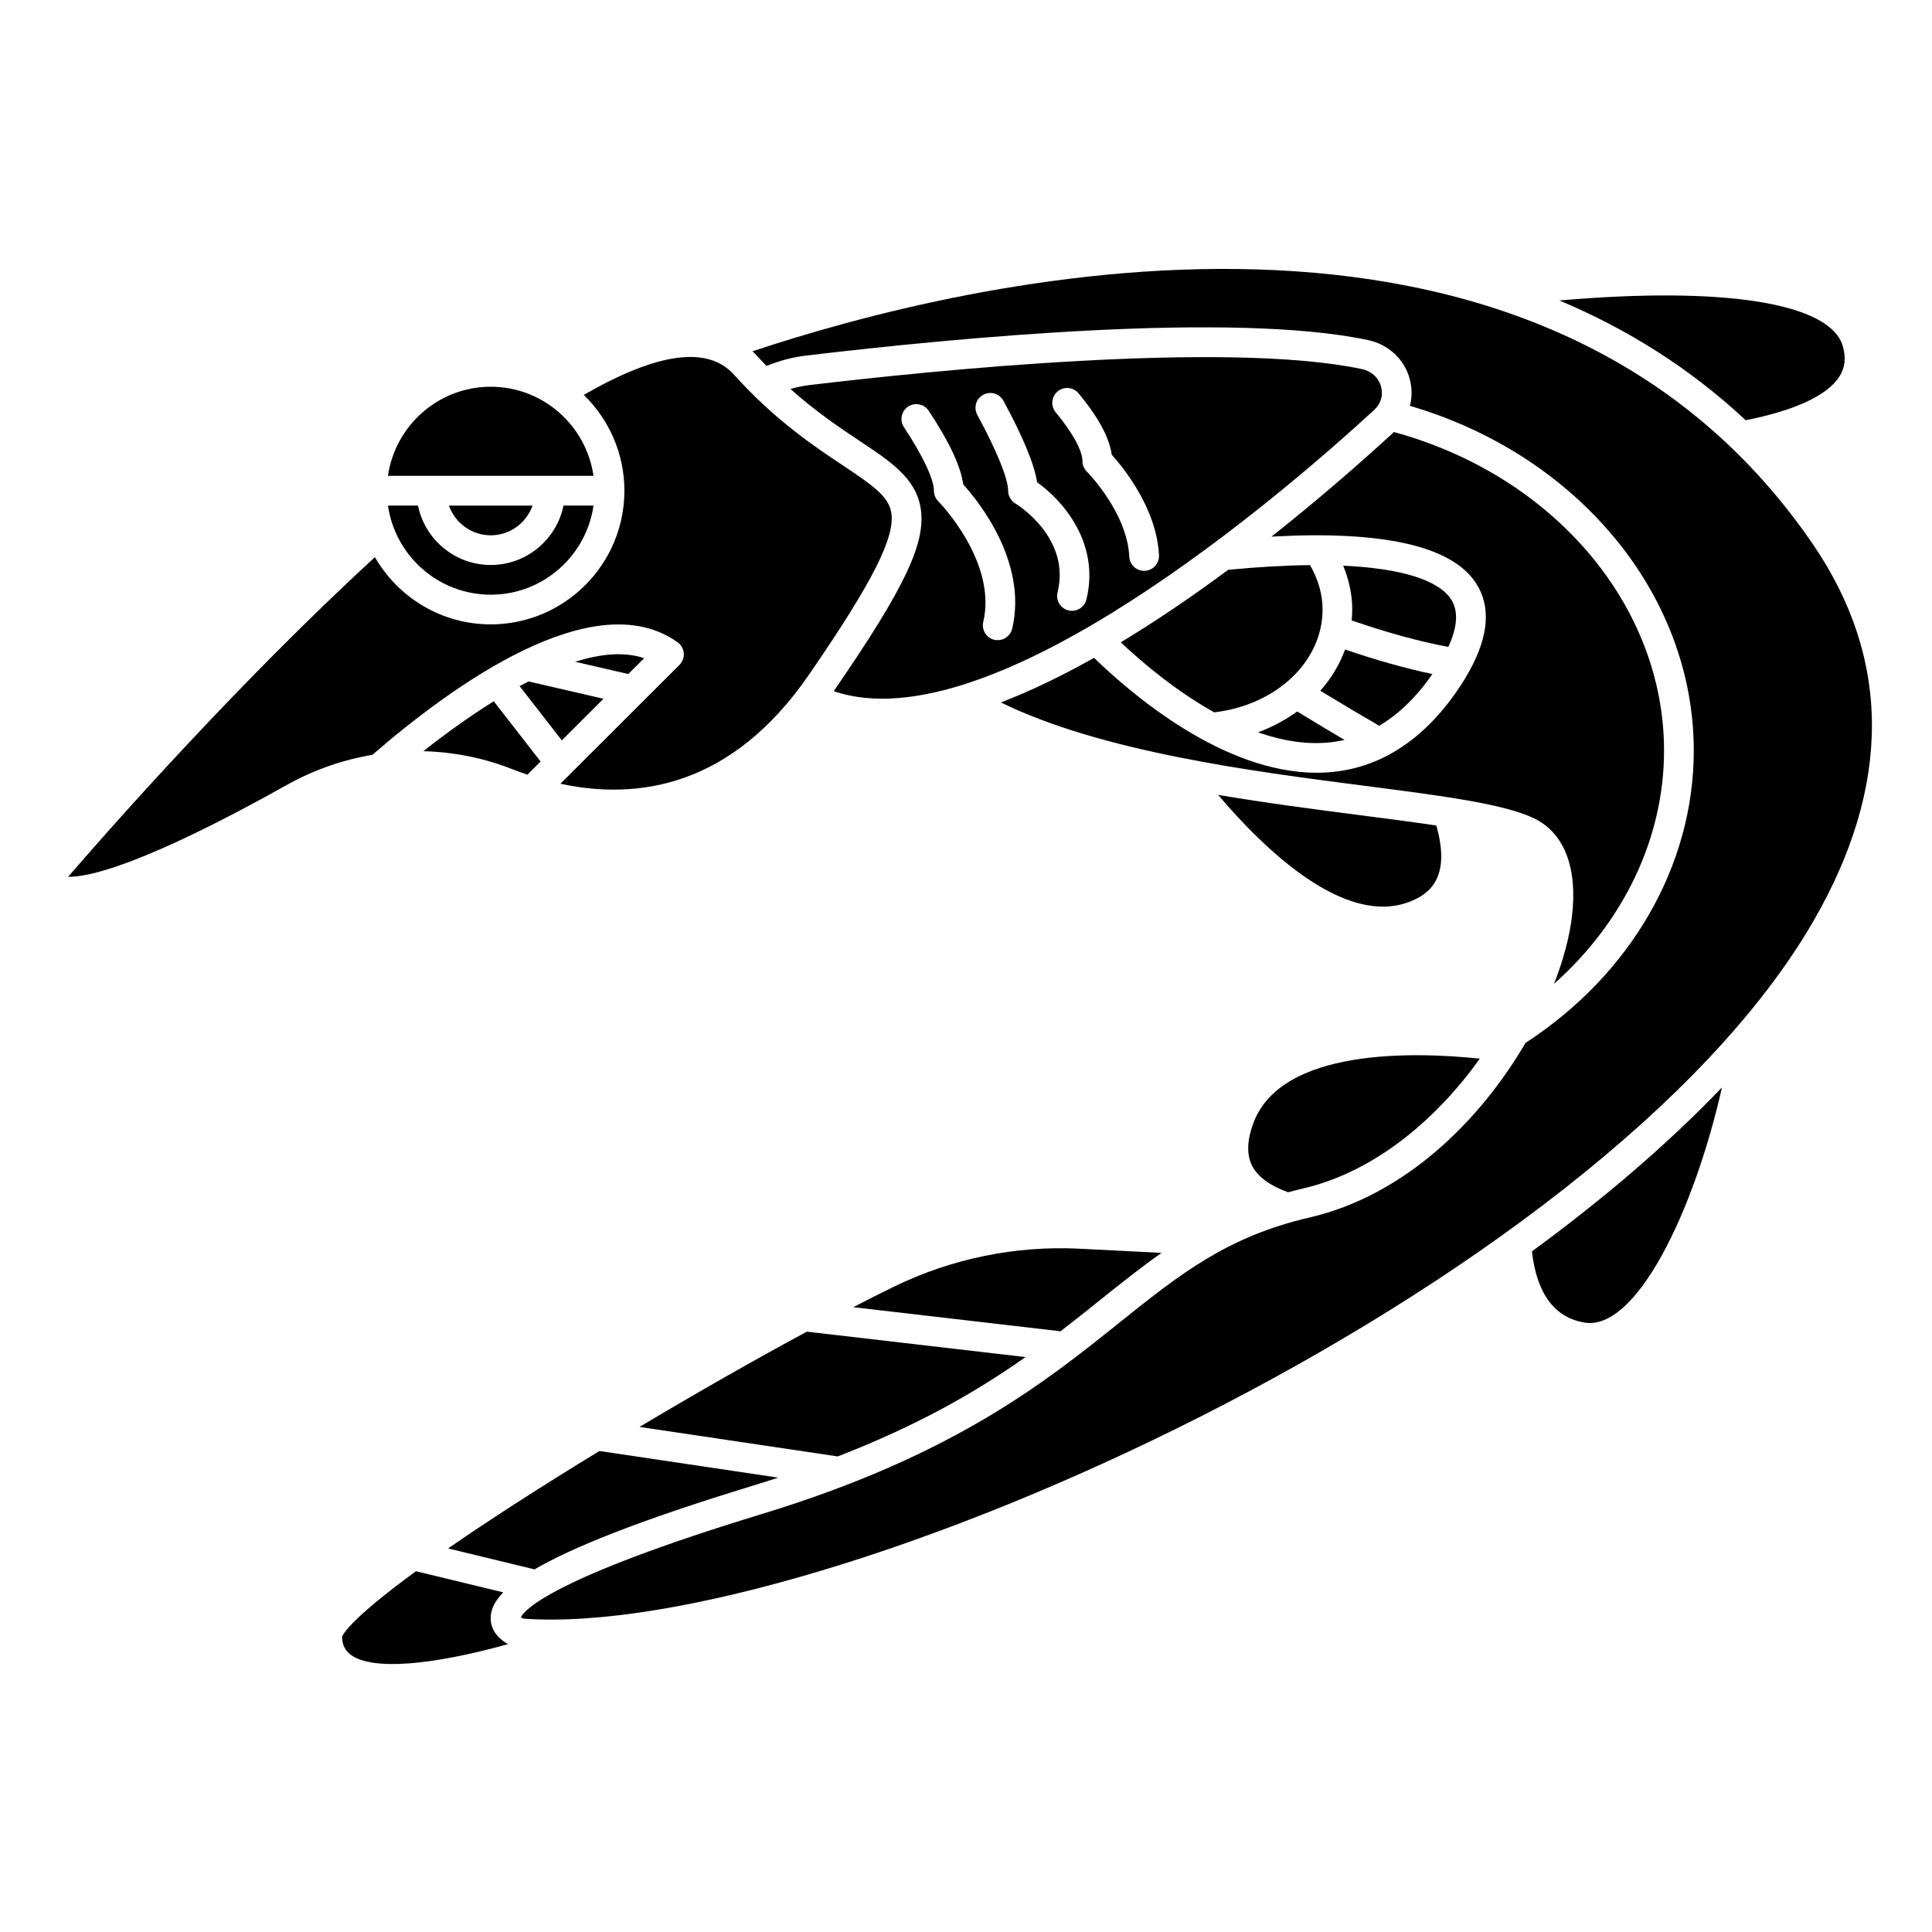
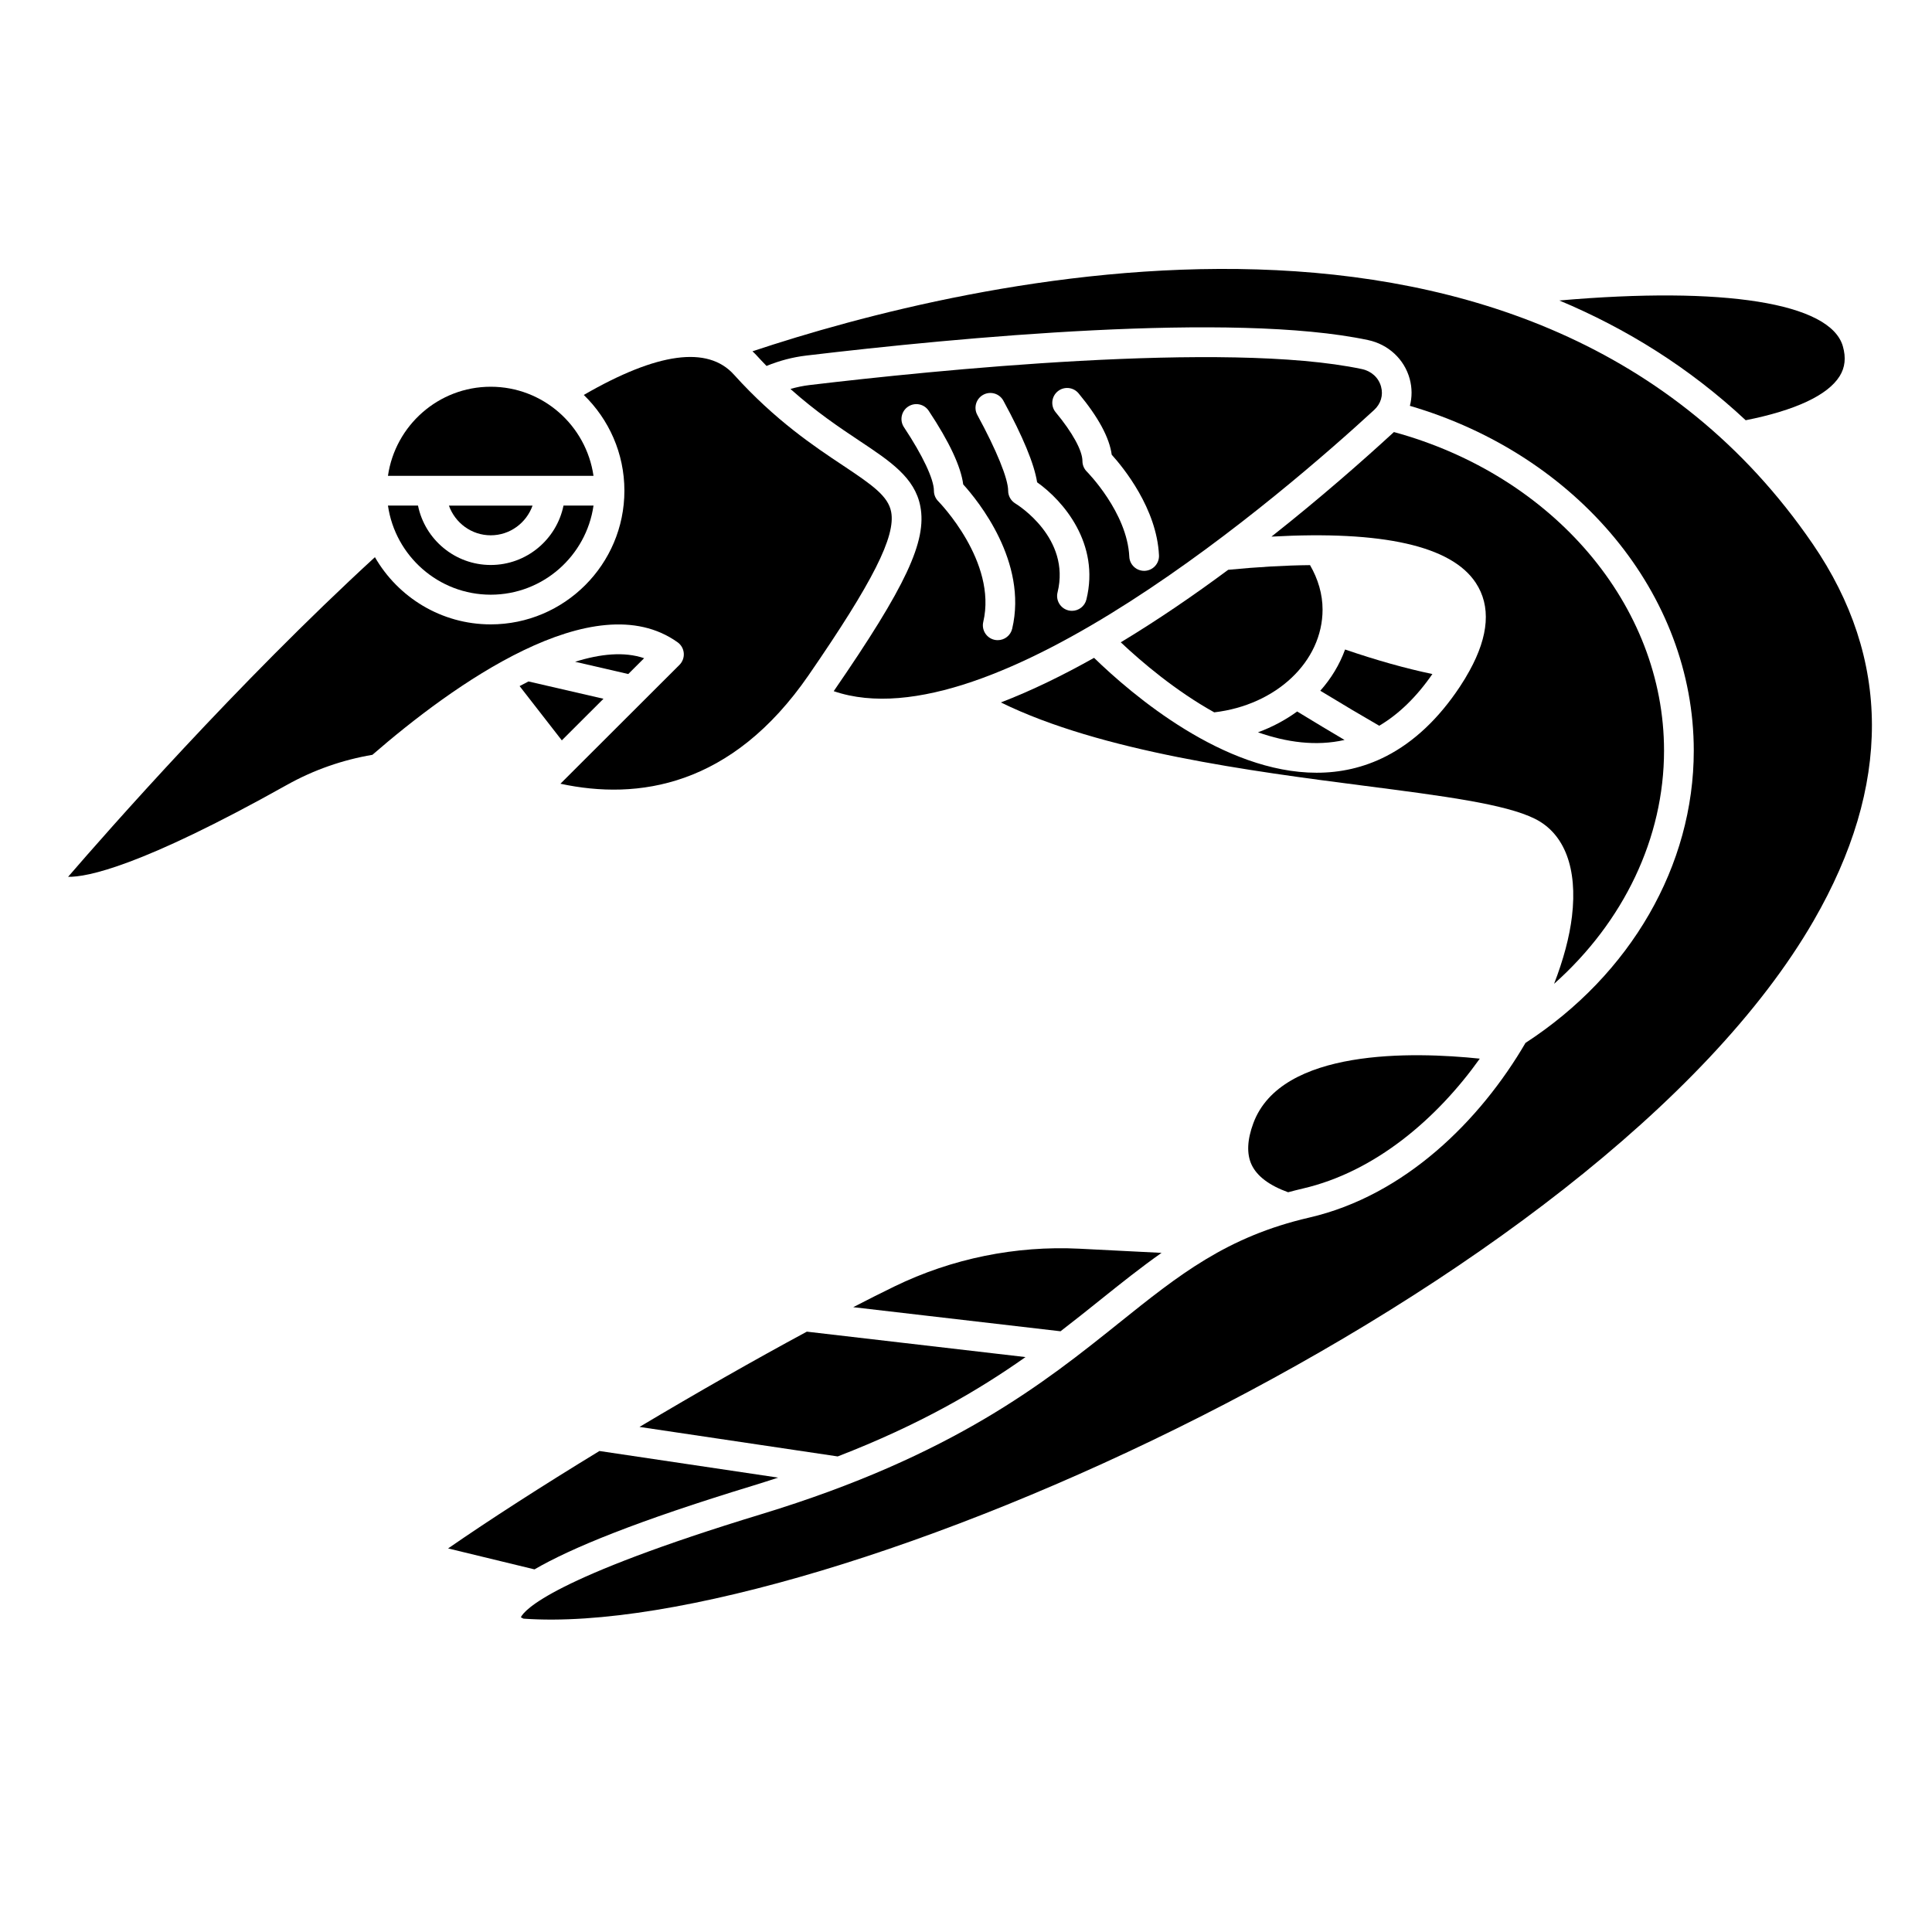
<svg xmlns="http://www.w3.org/2000/svg" fill="#000000" width="800px" height="800px" version="1.1" viewBox="144 144 512 512">
  <g>
    <path d="m314.7 318.43c-5.285-1.805-11.617-1.148-18.289 0.945l14.086 3.25z" />
-     <path d="m256.2 343.07c7.91 0.211 15.812 1.742 23.367 4.695 1.371 0.535 2.773 1.047 4.211 1.527l3.488-3.484-12.418-15.969c-6.918 4.312-13.395 9.066-18.648 13.23z" />
    <path d="m281.7 325.82 11.188 14.383 11.039-11.023-19.871-4.586c-0.785 0.406-1.574 0.801-2.356 1.227z" />
    <path d="m343.61 537.69c2.277-0.691 4.441-1.402 6.609-2.106l-47.363-7.055c-15.422 9.402-29.078 18.199-40.105 25.82l22.895 5.551c9.688-5.633 27.094-12.805 57.965-22.211z" />
    <path d="m415.77 503.64-57.949-6.738c-13.926 7.508-29.305 16.277-44.348 25.246l52.531 7.82c21.719-8.406 37.164-17.438 49.766-26.328z" />
    <path d="m555.85 404.72c18.453-16.426 29.137-38.645 29.137-61.797 0-38.508-29.336-72.895-71.582-84.426-8.211 7.551-19.492 17.473-32.453 27.711 29.504-1.633 47.691 2.465 54.137 12.234 4.051 6.144 3.496 13.988-1.656 23.324-0.742 1.355-1.566 2.738-2.539 4.199-5.606 8.461-12.188 14.668-19.551 18.438-6.027 3.086-12.242 4.379-18.422 4.379-24.641 0-48.789-20.555-58.984-30.449-8.246 4.633-16.551 8.691-24.691 11.82 26.562 13.047 66.434 18.227 96.281 22.082 20.898 2.699 37.402 4.828 45.266 8.762 7.836 3.926 11.316 13.113 9.793 25.887-0.641 5.391-2.273 11.48-4.734 17.836z" />
    <path d="m274.05 301.6c13.852 0 25.316-10.285 27.238-23.617h-7.953c-1.832 8.969-9.777 15.742-19.281 15.742-9.504 0-17.453-6.773-19.281-15.742h-7.961c1.922 13.332 13.387 23.617 27.238 23.617z" />
    <path d="m274.05 285.86c5.125 0 9.453-3.301 11.082-7.871h-22.164c1.629 4.566 5.957 7.871 11.082 7.871z" />
-     <path d="m517.5 382.99c5.078-1.941 11.156-6.172 7.137-20.219-6.09-0.914-12.918-1.793-20.117-2.723-11.91-1.539-24.801-3.215-37.711-5.394 12.566 14.785 33.578 34.887 50.691 28.336z" />
    <path d="m435.59 488.48c5.508-4.414 10.766-8.613 16.234-12.457l-21.809-1.105c-16.828-0.84-33.762 2.602-48.969 9.996-3.312 1.609-6.984 3.457-10.934 5.5l54.934 6.387c3.66-2.812 7.148-5.602 10.543-8.32z" />
    <path d="m485.36 459.96c1.262-0.34 2.543-0.668 3.863-0.977 19.211-4.438 35.574-18.508 46.938-34.43-17.633-1.844-52.598-2.797-60.004 17.082-1.656 4.457-1.812 8.172-0.461 11.047 1.438 3.043 4.703 5.484 9.664 7.277z" />
    <path d="m323.57 314.21c0.945 0.672 1.543 1.723 1.637 2.879 0.094 1.152-0.324 2.293-1.141 3.109l-31.547 31.5c20.508 4.418 45.391 0.836 65.805-28.812 16.969-24.633 23.094-36.754 21.84-43.25-0.805-4.156-4.922-7.066-12.75-12.27-7.586-5.043-17.969-11.949-28.93-24.102-6.934-7.691-20.309-5.859-39.773 5.398 6.625 6.441 10.762 15.434 10.762 25.379 0 19.531-15.895 35.426-35.426 35.426-13.117 0-24.57-7.188-30.688-17.809-36.484 33.477-71.031 72.793-81.309 84.707 4.992 0.098 19.223-2.656 57.949-24.336 7.172-4.019 14.848-6.664 22.695-7.996 21.121-18.324 58.773-45.598 80.875-29.824z" />
    <path d="m504.92 241.81c-35.949-7.621-114.32 0.418-146.35 4.231-1.73 0.203-3.43 0.562-5.09 1.039 6.754 6.031 12.984 10.207 18.293 13.742 8.191 5.445 14.656 9.746 16.121 17.336 1.781 9.262-3.797 21.188-22.949 49.008 41.961 14.375 119.72-52.902 143.2-74.504 1.801-1.656 2.473-3.922 1.848-6.207-0.652-2.375-2.547-4.109-5.07-4.644zm-92.68 68.805c-0.426 1.816-2.043 3.035-3.828 3.035-0.301 0-0.602-0.031-0.902-0.102-2.117-0.496-3.43-2.617-2.934-4.731 3.754-15.98-11.773-31.828-11.93-31.984-0.734-0.738-1.148-1.738-1.148-2.777 0-3.055-2.969-9.352-7.941-16.844-1.203-1.812-0.707-4.254 1.102-5.457 1.816-1.203 4.254-0.711 5.457 1.102 5.465 8.23 8.531 14.785 9.145 19.516 3.922 4.324 17.141 20.527 12.98 38.242zm19.664-7.731c-0.441 1.793-2.051 2.992-3.816 2.992-0.316 0-0.629-0.035-0.949-0.113-2.109-0.52-3.398-2.652-2.879-4.762 3.559-14.414-10.582-23.211-11.188-23.578-1.172-0.715-1.902-1.996-1.902-3.371 0-3.18-3.055-10.695-8.172-20.098-1.039-1.91-0.332-4.297 1.574-5.336 1.91-1.039 4.301-0.332 5.336 1.574 5.18 9.52 8.18 16.773 8.938 21.617 6.93 4.906 16.715 16.266 13.059 31.074zm15.488-7.609c-0.062 0-0.125 0.004-0.188 0.004-2.09 0-3.828-1.641-3.93-3.75-0.547-11.723-11.16-22.457-11.266-22.566-0.738-0.738-1.152-1.738-1.152-2.781 0-2.746-2.648-7.578-7.082-12.914-1.391-1.672-1.16-4.156 0.512-5.543 1.68-1.391 4.152-1.156 5.543 0.512 5.238 6.305 8.184 11.766 8.785 16.266 3.09 3.422 11.945 14.254 12.527 26.66 0.102 2.164-1.578 4.012-3.75 4.113z" />
-     <path d="m274.04 572.89c-0.016-1.949 0.691-4.199 3.324-6.894l-23.129-5.606c-17.848 13.02-19.461 16.973-19.582 17.387 0.031 2.098 0.781 3.691 2.449 4.863 5.684 3.996 20.902 2.801 41.535-2.922-2.227-1.215-4.57-3.426-4.598-6.828z" />
-     <path d="m549.97 475.63c1.297 11.203 5.984 17.594 14.043 18.883 13.562 2.102 28.797-29.062 36.332-62.332-14.059 14.676-31 29.281-50.375 43.449z" />
    <path d="m624.36 288.11c-73.504-107.29-225.18-69.594-280.95-51.012 0.309 0.305 0.629 0.578 0.926 0.906 0.945 1.047 1.879 2.012 2.805 2.977 3.363-1.383 6.875-2.316 10.5-2.75 40.262-4.789 113.14-11.695 148.91-4.109 5.379 1.141 9.609 5.074 11.027 10.258 0.664 2.43 0.652 4.871 0.059 7.172 44.504 13.035 75.23 49.984 75.23 91.379 0 30.422-16.664 59.305-44.594 77.449-12.008 20.57-31.957 40.43-57.273 46.281-21.906 5.059-34.523 15.168-50.492 27.965-19.527 15.656-43.836 35.137-94.598 50.602-55.66 16.953-62.934 25.445-63.879 27.359 0.188 0.125 0.449 0.266 0.695 0.375 79.273 5.676 285.28-86.863 341.91-184.97 20.68-35.82 20.586-69.426-0.277-99.883z" />
    <path d="m631.53 243.68c1.434-2.301 1.711-4.891 0.848-7.91-3.297-11.539-31.613-15.941-75.133-12.137 17.641 7.391 34.371 17.715 49.383 31.734 13.121-2.606 21.754-6.621 24.902-11.688z" />
-     <path d="m527.82 315.44c2.465-5.363 2.707-9.617 0.699-12.66-3.406-5.156-13.406-8.168-28.559-8.867 1.523 3.734 2.398 7.648 2.398 11.621 0 0.973-0.066 1.93-0.156 2.883 9.223 3.199 17.809 5.551 25.617 7.023z" />
    <path d="m509.51 336.33c5.152-3.043 9.883-7.617 14.086-13.703-7.18-1.504-14.93-3.688-23.137-6.5-1.449 3.988-3.676 7.676-6.57 10.926 5.973 3.633 11.191 6.731 15.621 9.277z" />
    <path d="m274.05 246.49c-13.852 0-25.316 10.285-27.238 23.617h54.473c-1.918-13.332-13.383-23.617-27.234-23.617z" />
    <path d="m477.38 338.07c7.523 2.641 15.367 3.75 22.941 2.027-3.766-2.219-7.957-4.738-12.559-7.547-3.09 2.25-6.574 4.121-10.383 5.519z" />
    <path d="m469.49 295c-9.059 6.719-18.676 13.312-28.473 19.219 5.602 5.277 14.484 12.828 24.77 18.559 16.438-1.926 28.707-13.461 28.707-27.242 0-4.062-1.184-8.082-3.324-11.773-6.535 0.062-13.793 0.477-21.68 1.238z" />
  </g>
</svg>